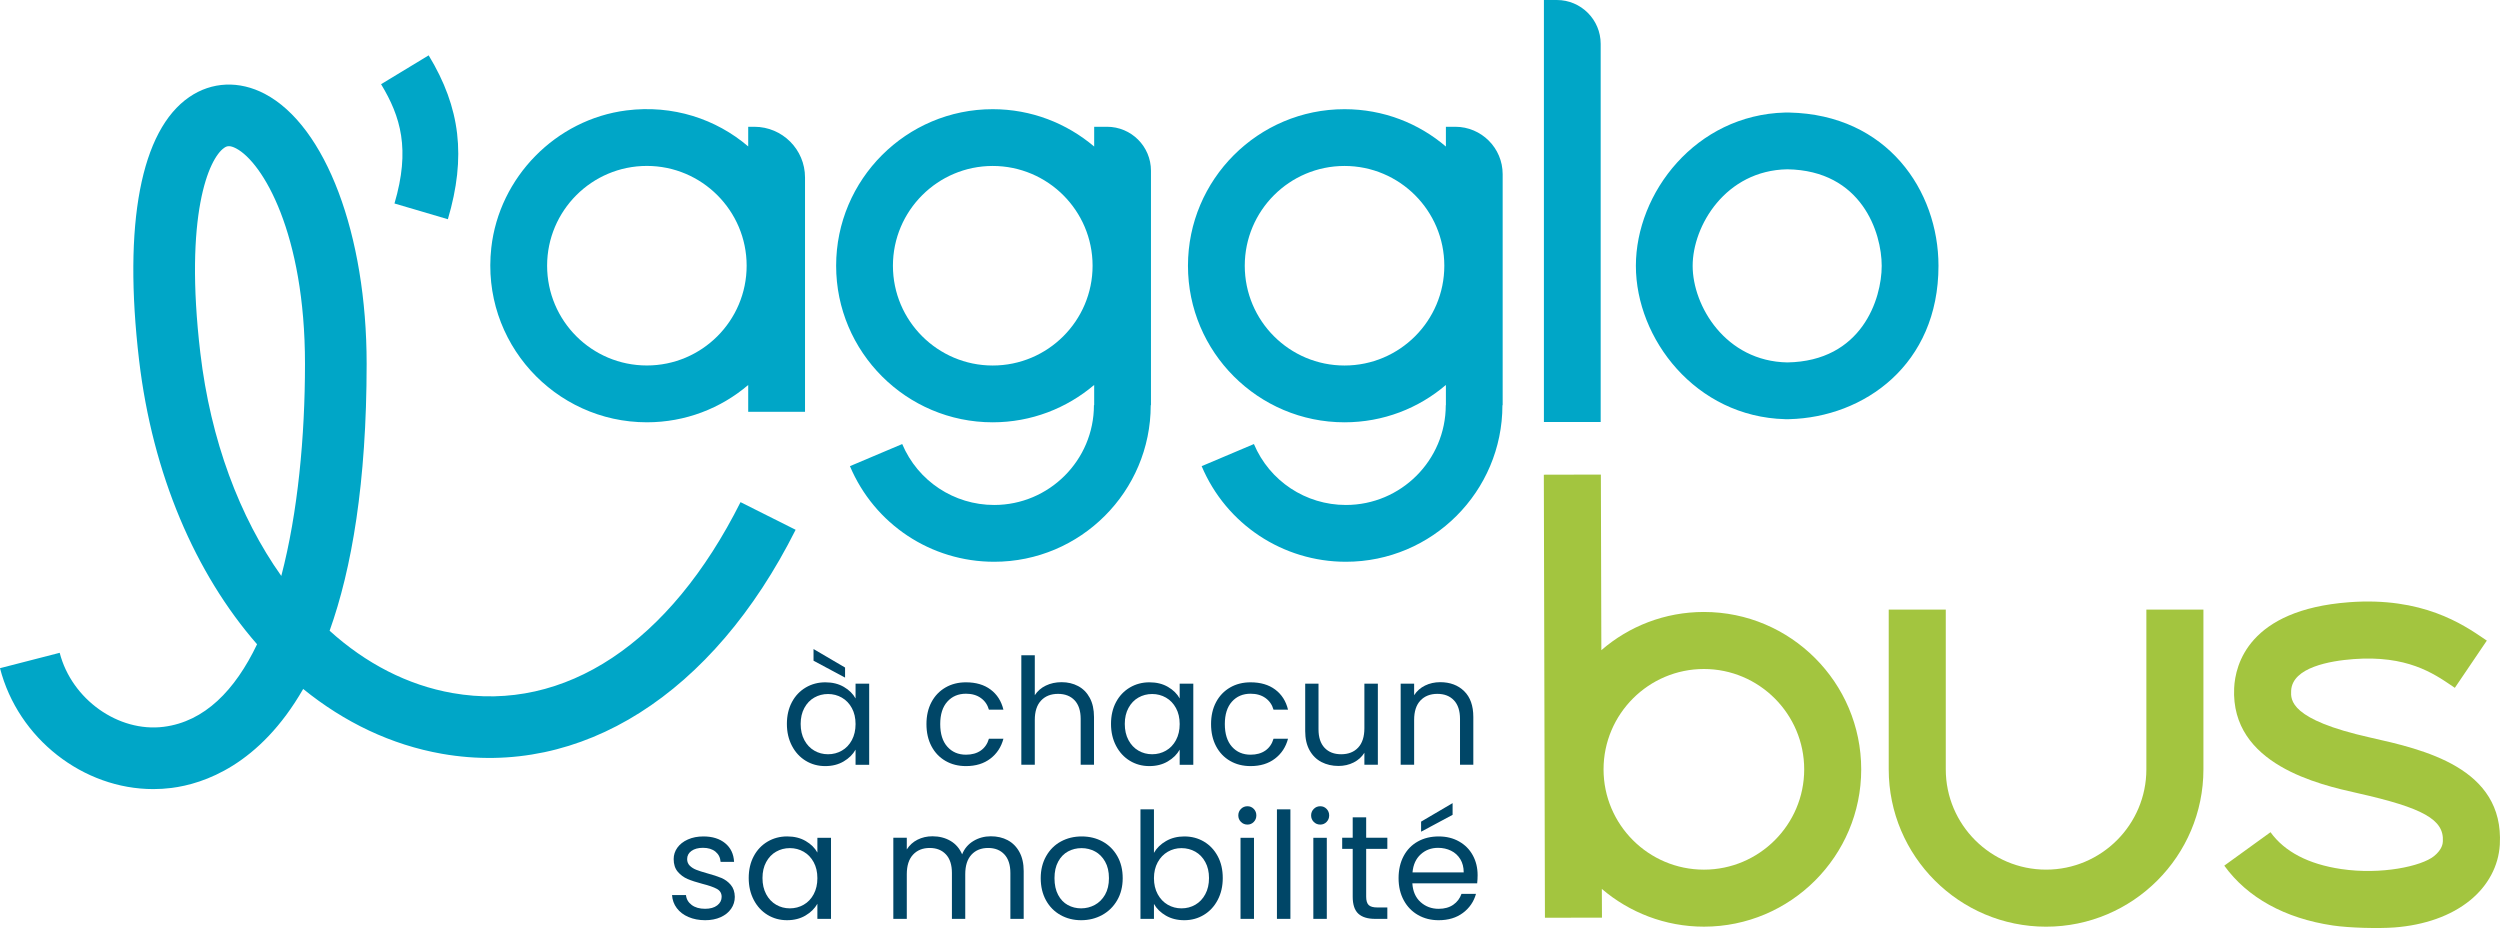
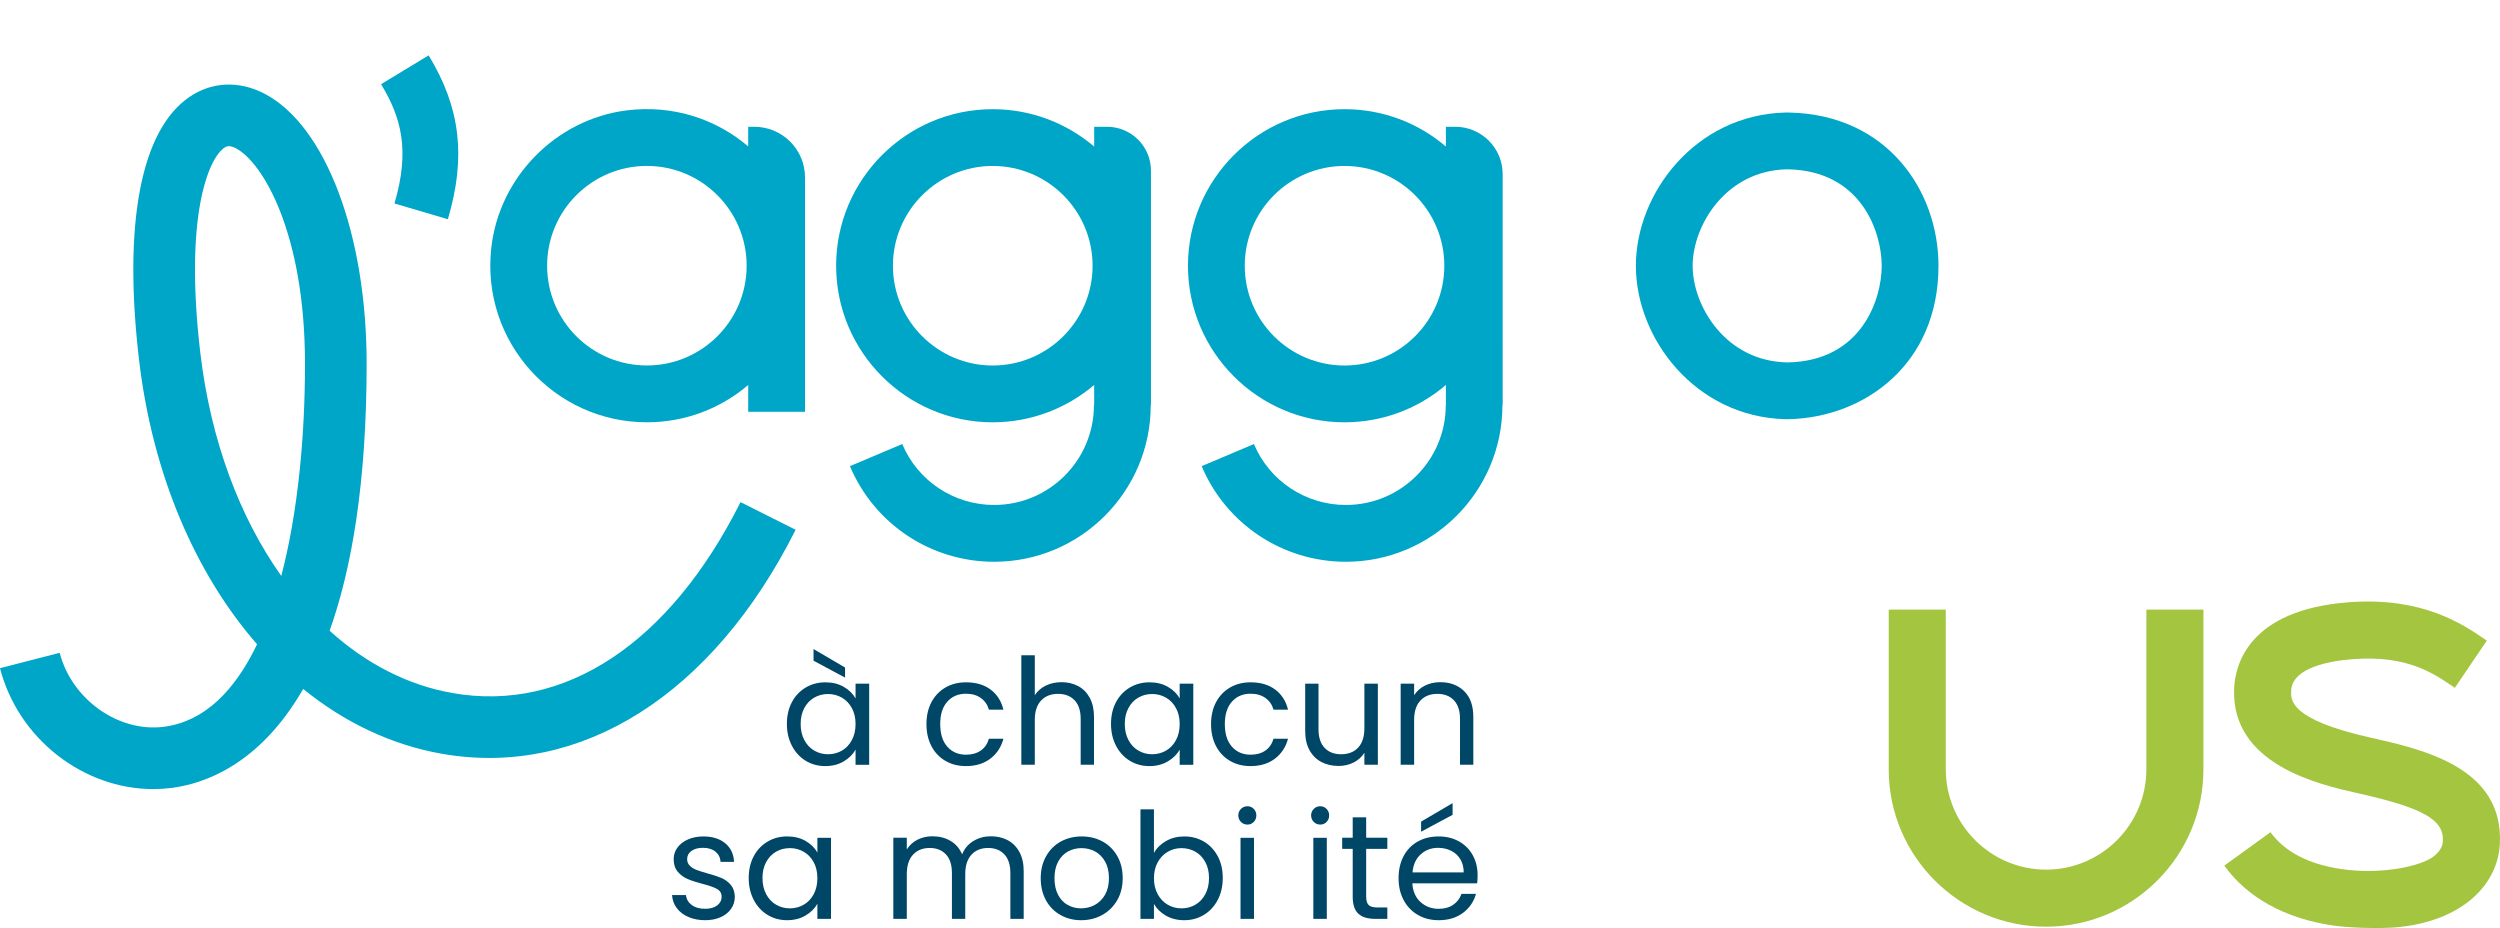
<svg xmlns="http://www.w3.org/2000/svg" id="uuid-22349623-d6de-44d6-ad11-880c6ce80422" viewBox="0 0 788.596 292.733">
  <defs>
    <style>.uuid-5fe87514-8010-4f60-a9d8-040cab232bf9{fill:#00a6c7;}.uuid-5fe87514-8010-4f60-a9d8-040cab232bf9,.uuid-de1d70ea-df2b-4991-a8d2-974754ab230d,.uuid-7b34bf71-a31a-478f-89dc-9398c0c7ff8e{stroke-width:0px;}.uuid-de1d70ea-df2b-4991-a8d2-974754ab230d{fill:#004667;}.uuid-7b34bf71-a31a-478f-89dc-9398c0c7ff8e{fill:#a3c53f;}</style>
  </defs>
  <g id="uuid-051bbb5b-3ba4-4efe-b5c3-e164b8d05dde">
    <path class="uuid-de1d70ea-df2b-4991-a8d2-974754ab230d" d="m266.565,210.567v3.172l-9.946-5.323v-3.686l9.946,5.837Zm2.145,12.792c-.777-1.437-1.825-2.533-3.151-3.297-1.319-.757-2.776-1.145-4.366-1.145-1.583,0-3.033.374-4.338,1.124-1.312.743-2.353,1.839-3.13,3.269s-1.166,3.109-1.166,5.039c0,1.964.389,3.665,1.166,5.115.777,1.444,1.819,2.554,3.13,3.311,1.305.763,2.755,1.145,4.338,1.145,1.589,0,3.047-.382,4.366-1.145,1.326-.757,2.374-1.867,3.151-3.311.777-1.451,1.166-3.137,1.166-5.067,0-1.93-.389-3.609-1.166-5.039m-18.907-1.895c1.055-1.978,2.513-3.505,4.366-4.602,1.853-1.09,3.915-1.631,6.184-1.631,2.242,0,4.185.486,5.837,1.451,1.652.965,2.88,2.172,3.686,3.637v-4.664h4.296v25.584h-4.296v-4.768c-.84,1.499-2.089,2.735-3.755,3.713-1.666.986-3.602,1.472-5.816,1.472-2.27,0-4.324-.562-6.156-1.68-1.839-1.118-3.29-2.693-4.345-4.72-1.055-2.02-1.589-4.324-1.589-6.906,0-2.61.534-4.907,1.589-6.885" />
    <path class="uuid-de1d70ea-df2b-4991-a8d2-974754ab230d" d="m293.828,221.464c1.055-1.978,2.526-3.505,4.414-4.602,1.881-1.09,4.04-1.631,6.462-1.631,3.144,0,5.733.763,7.774,2.29,2.041,1.527,3.387,3.637,4.04,6.344h-4.574c-.437-1.555-1.284-2.783-2.547-3.686-1.256-.902-2.825-1.353-4.692-1.353-2.422,0-4.387.833-5.879,2.499-1.499,1.666-2.242,4.026-2.242,7.073,0,3.082.743,5.462,2.242,7.142,1.492,1.68,3.457,2.52,5.879,2.52,1.867,0,3.422-.437,4.671-1.305,1.242-.874,2.103-2.117,2.568-3.734h4.574c-.687,2.61-2.054,4.706-4.109,6.274-2.055,1.576-4.623,2.36-7.704,2.36-2.422,0-4.581-.541-6.462-1.631-1.888-1.09-3.359-2.631-4.414-4.622-1.055-1.992-1.589-4.324-1.589-7.003,0-2.644.534-4.956,1.589-6.934" />
    <path class="uuid-de1d70ea-df2b-4991-a8d2-974754ab230d" d="m340.093,216.421c1.555.826,2.776,2.062,3.665,3.714.888,1.652,1.333,3.658,1.333,6.025v15.075h-4.206v-14.471c0-2.555-.639-4.505-1.909-5.858-1.284-1.354-3.026-2.034-5.233-2.034-2.242,0-4.026.701-5.344,2.103-1.326,1.402-1.985,3.436-1.985,6.115v14.145h-4.248v-34.545h4.248v12.604c.84-1.312,1.999-2.318,3.477-3.033,1.478-.715,3.137-1.076,4.977-1.076,1.93,0,3.672.41,5.226,1.235" />
    <path class="uuid-de1d70ea-df2b-4991-a8d2-974754ab230d" d="m370.951,223.359c-.777-1.437-1.825-2.533-3.151-3.297-1.319-.757-2.776-1.145-4.366-1.145-1.582,0-3.033.374-4.338,1.124-1.312.743-2.353,1.839-3.13,3.269s-1.166,3.109-1.166,5.039c0,1.964.389,3.665,1.166,5.115.777,1.444,1.819,2.554,3.13,3.311,1.305.763,2.756,1.145,4.338,1.145,1.589,0,3.047-.382,4.366-1.145,1.326-.757,2.374-1.867,3.151-3.311.777-1.451,1.166-3.137,1.166-5.067,0-1.93-.389-3.609-1.166-5.039m-18.907-1.895c1.055-1.978,2.513-3.505,4.366-4.602,1.853-1.09,3.915-1.631,6.184-1.631,2.242,0,4.185.486,5.837,1.451s2.88,2.172,3.686,3.637v-4.664h4.296v25.584h-4.296v-4.768c-.84,1.499-2.089,2.735-3.755,3.713-1.666.986-3.602,1.472-5.817,1.472-2.27,0-4.324-.562-6.156-1.68-1.839-1.118-3.29-2.693-4.345-4.72-1.055-2.02-1.589-4.324-1.589-6.906,0-2.61.534-4.907,1.589-6.885" />
    <path class="uuid-de1d70ea-df2b-4991-a8d2-974754ab230d" d="m383.603,221.464c1.055-1.978,2.526-3.505,4.414-4.602,1.881-1.09,4.04-1.631,6.462-1.631,3.144,0,5.733.763,7.774,2.29,2.041,1.527,3.387,3.637,4.04,6.344h-4.574c-.437-1.555-1.284-2.783-2.547-3.686-1.256-.902-2.825-1.353-4.692-1.353-2.422,0-4.387.833-5.879,2.499-1.492,1.666-2.242,4.026-2.242,7.073,0,3.082.75,5.462,2.242,7.142,1.492,1.68,3.457,2.52,5.879,2.52,1.867,0,3.422-.437,4.671-1.305,1.242-.874,2.103-2.117,2.568-3.734h4.574c-.687,2.61-2.055,4.706-4.109,6.274-2.054,1.576-4.623,2.36-7.704,2.36-2.422,0-4.581-.541-6.462-1.631-1.888-1.09-3.359-2.631-4.414-4.622-1.055-1.992-1.589-4.324-1.589-7.003,0-2.644.534-4.956,1.589-6.934" />
    <path class="uuid-de1d70ea-df2b-4991-a8d2-974754ab230d" d="m434.629,215.653v25.584h-4.248v-3.783c-.812,1.305-1.936,2.325-3.387,3.061-1.444.729-3.04,1.097-4.782,1.097-1.992,0-3.783-.416-5.372-1.236-1.582-.826-2.839-2.061-3.755-3.713s-1.374-3.658-1.374-6.025v-14.985h4.199v14.423c0,2.52.639,4.463,1.916,5.817,1.277,1.354,3.019,2.027,5.226,2.027,2.27,0,4.06-.701,5.365-2.103,1.312-1.395,1.964-3.436,1.964-6.108v-14.055h4.248Z" />
    <path class="uuid-de1d70ea-df2b-4991-a8d2-974754ab230d" d="m461.847,218.011c1.93,1.881,2.894,4.595,2.894,8.149v15.075h-4.199v-14.471c0-2.555-.639-4.505-1.916-5.858-1.277-1.354-3.019-2.034-5.226-2.034-2.242,0-4.026.701-5.351,2.103-1.319,1.402-1.978,3.436-1.978,6.115v14.145h-4.248v-25.584h4.248v3.644c.84-1.312,1.978-2.319,3.429-3.04,1.444-.708,3.04-1.069,4.782-1.069,3.116,0,5.636.944,7.566,2.825" />
    <path class="uuid-de1d70ea-df2b-4991-a8d2-974754ab230d" d="m217.173,289.264c-1.555-.666-2.783-1.603-3.686-2.804-.902-1.194-1.402-2.575-1.499-4.13h4.394c.125,1.277.722,2.318,1.798,3.13,1.069.805,2.478,1.208,4.22,1.208,1.624,0,2.894-.354,3.831-1.069.93-.715,1.402-1.617,1.402-2.707,0-1.124-.5-1.957-1.499-2.499-.993-.548-2.533-1.083-4.616-1.61-1.902-.5-3.45-1.007-4.65-1.52-1.194-.514-2.221-1.277-3.082-2.284-.854-1.013-1.284-2.346-1.284-3.991,0-1.312.389-2.506,1.166-3.595.784-1.09,1.888-1.957,3.318-2.589,1.43-.639,3.068-.958,4.9-.958,2.832,0,5.122.715,6.865,2.145,1.742,1.43,2.679,3.394,2.804,5.879h-4.248c-.097-1.333-.632-2.409-1.617-3.22-.979-.805-2.29-1.215-3.942-1.215-1.527,0-2.735.333-3.644.986-.902.652-1.353,1.506-1.353,2.568,0,.84.278,1.534.819,2.075.541.541,1.228.979,2.054,1.305.826.326,1.971.694,3.436,1.104,1.832.493,3.325.986,4.477,1.465,1.152.486,2.145,1.208,2.964,2.172.826.965,1.256,2.228,1.284,3.783,0,1.395-.389,2.659-1.166,3.776-.777,1.125-1.874,2.006-3.29,2.645-1.416.632-3.04.958-4.879.958-1.957,0-3.72-.34-5.275-1.007" />
    <path class="uuid-de1d70ea-df2b-4991-a8d2-974754ab230d" d="m256.668,271.97c-.777-1.437-1.825-2.533-3.151-3.297-1.319-.756-2.776-1.145-4.366-1.145-1.583,0-3.033.375-4.338,1.124-1.312.743-2.353,1.839-3.13,3.269s-1.166,3.109-1.166,5.039c0,1.964.389,3.665,1.166,5.115.777,1.444,1.819,2.554,3.13,3.311,1.305.763,2.755,1.145,4.338,1.145,1.589,0,3.047-.382,4.366-1.145,1.326-.757,2.374-1.867,3.151-3.311.777-1.451,1.166-3.137,1.166-5.067,0-1.93-.389-3.609-1.166-5.039m-18.907-1.895c1.055-1.978,2.513-3.505,4.366-4.602,1.853-1.09,3.915-1.631,6.184-1.631,2.242,0,4.185.486,5.837,1.451,1.652.965,2.88,2.173,3.686,3.637v-4.664h4.296v25.584h-4.296v-4.761c-.84,1.492-2.089,2.728-3.755,3.706-1.666.986-3.602,1.472-5.816,1.472-2.27,0-4.324-.562-6.156-1.68-1.839-1.118-3.29-2.693-4.345-4.72-1.055-2.02-1.589-4.324-1.589-6.906,0-2.61.534-4.907,1.589-6.885" />
    <path class="uuid-de1d70ea-df2b-4991-a8d2-974754ab230d" d="m317.871,265.032c1.555.826,2.783,2.062,3.686,3.713.902,1.652,1.354,3.658,1.354,6.025v15.075h-4.199v-14.472c0-2.554-.632-4.505-1.888-5.858-1.263-1.354-2.964-2.034-5.115-2.034-2.207,0-3.97.708-5.275,2.124-1.305,1.416-1.957,3.463-1.957,6.143v14.097h-4.206v-14.472c0-2.554-.625-4.505-1.888-5.858-1.263-1.354-2.964-2.034-5.115-2.034-2.207,0-3.963.708-5.275,2.124-1.305,1.416-1.957,3.463-1.957,6.143v14.097h-4.248v-25.584h4.248v3.686c.84-1.333,1.964-2.36,3.38-3.075,1.423-.715,2.985-1.076,4.692-1.076,2.152,0,4.047.479,5.698,1.444,1.652.965,2.88,2.388,3.686,4.248.715-1.798,1.902-3.2,3.554-4.199,1.645-.993,3.484-1.492,5.504-1.492,1.992,0,3.769.409,5.324,1.235" />
    <path class="uuid-de1d70ea-df2b-4991-a8d2-974754ab230d" d="m345.322,285.46c1.34-.722,2.422-1.791,3.248-3.221.819-1.437,1.235-3.179,1.235-5.226,0-2.061-.403-3.804-1.215-5.233-.812-1.43-1.867-2.499-3.172-3.2-1.312-.694-2.728-1.048-4.248-1.048-1.562,0-2.985.354-4.276,1.048-1.291.701-2.325,1.77-3.102,3.2s-1.166,3.172-1.166,5.233c0,2.082.382,3.838,1.145,5.268.757,1.437,1.777,2.499,3.054,3.2,1.277.701,2.679,1.048,4.199,1.048,1.527,0,2.957-.354,4.296-1.069m-10.807,3.172c-1.944-1.09-3.47-2.637-4.574-4.643-1.104-2.006-1.659-4.338-1.659-6.976,0-2.617.569-4.928,1.707-6.941,1.131-2.006,2.679-3.547,4.643-4.623,1.957-1.069,4.151-1.603,6.58-1.603s4.623.534,6.587,1.603c1.957,1.076,3.505,2.61,4.643,4.602,1.138,1.992,1.7,4.31,1.7,6.962,0,2.638-.583,4.97-1.749,6.976s-2.749,3.554-4.734,4.643c-1.992,1.09-4.206,1.638-6.636,1.638-2.395,0-4.567-.548-6.51-1.638" />
    <path class="uuid-de1d70ea-df2b-4991-a8d2-974754ab230d" d="m380.194,271.919c-.777-1.43-1.825-2.52-3.144-3.269-1.326-.743-2.783-1.117-4.373-1.117-1.555,0-2.991.382-4.317,1.145-1.319.764-2.381,1.867-3.172,3.311-.791,1.451-1.187,3.123-1.187,5.025,0,1.922.396,3.609,1.187,5.06.791,1.451,1.853,2.554,3.172,3.318,1.326.763,2.762,1.138,4.317,1.138,1.589,0,3.047-.375,4.373-1.138,1.319-.764,2.367-1.867,3.144-3.318.784-1.451,1.173-3.151,1.173-5.109,0-1.929-.389-3.616-1.173-5.046m-12.369-6.629c1.68-.965,3.595-1.444,5.74-1.444,2.304,0,4.373.541,6.212,1.631,1.832,1.09,3.283,2.624,4.338,4.595,1.062,1.978,1.589,4.276,1.589,6.892,0,2.582-.527,4.886-1.589,6.906-1.055,2.02-2.513,3.595-4.359,4.713-1.853,1.124-3.915,1.687-6.191,1.687-2.207,0-4.144-.486-5.81-1.451-1.666-.965-2.915-2.193-3.755-3.686v4.713h-4.255v-34.545h4.255v13.722c.868-1.527,2.145-2.77,3.824-3.734" />
    <path class="uuid-de1d70ea-df2b-4991-a8d2-974754ab230d" d="m395.557,289.849h-4.248v-25.584h4.248v25.584Zm-4.109-30.581c-.562-.562-.84-1.242-.84-2.054,0-.805.278-1.492.84-2.054.562-.562,1.242-.84,2.054-.84.777,0,1.437.278,1.985.84.541.562.812,1.249.812,2.054,0,.812-.271,1.492-.812,2.054-.548.562-1.208.84-1.985.84-.812,0-1.492-.277-2.054-.84" />
-     <rect class="uuid-de1d70ea-df2b-4991-a8d2-974754ab230d" x="402.795" y="255.298" width="4.248" height="34.545" />
    <path class="uuid-de1d70ea-df2b-4991-a8d2-974754ab230d" d="m418.525,289.849h-4.248v-25.584h4.248v25.584Zm-4.109-30.581c-.562-.562-.84-1.242-.84-2.054,0-.805.278-1.492.84-2.054.562-.562,1.242-.84,2.054-.84.777,0,1.437.278,1.985.84.541.562.819,1.249.819,2.054,0,.812-.278,1.492-.819,2.054-.548.562-1.208.84-1.985.84-.812,0-1.492-.277-2.054-.84" />
    <path class="uuid-de1d70ea-df2b-4991-a8d2-974754ab230d" d="m430.943,267.766v15.076c0,1.249.264,2.124.791,2.644.527.514,1.451.764,2.755.764h3.13v3.595h-3.831c-2.367,0-4.137-.541-5.317-1.631-1.187-1.09-1.777-2.881-1.777-5.372v-15.076h-3.318v-3.505h3.318v-6.441h4.248v6.441h6.677v3.505h-6.677Z" />
    <path class="uuid-de1d70ea-df2b-4991-a8d2-974754ab230d" d="m458.205,257.028l-9.939,5.324v-3.179l9.939-5.837v3.693Zm2.429,13.979c-.715-1.166-1.687-2.055-2.915-2.658-1.229-.604-2.596-.909-4.088-.909-2.145,0-3.977.68-5.483,2.054-1.513,1.367-2.374,3.262-2.589,5.699h16.151c0-1.624-.361-3.019-1.076-4.185m5.324,7.635h-20.448c.153,2.52,1.02,4.491,2.589,5.907,1.576,1.416,3.477,2.124,5.719,2.124,1.839,0,3.373-.43,4.602-1.284,1.229-.854,2.089-1.999,2.589-3.429h4.574c-.687,2.457-2.055,4.456-4.109,5.997-2.054,1.541-4.602,2.311-7.656,2.311-2.429,0-4.595-.541-6.511-1.638-1.916-1.09-3.415-2.631-4.505-4.643-1.09-2.006-1.638-4.331-1.638-6.976,0-2.651.534-4.963,1.589-6.962,1.055-1.992,2.54-3.519,4.456-4.595s4.116-1.61,6.608-1.61c2.429,0,4.574.527,6.441,1.589,1.867,1.055,3.311,2.513,4.317,4.359,1.013,1.853,1.52,3.949,1.52,6.281,0,.812-.049,1.666-.139,2.568" />
    <path class="uuid-7b34bf71-a31a-478f-89dc-9398c0c7ff8e" d="m755.192,292.56c-4.845.361-14.021.16-19.358-.631-15.069-2.242-26.903-8.766-34.211-18.872l14.583-10.55c4.463,6.177,11.966,10.085,22.28,11.619,12.625,1.881,25.369-.875,29.311-4.081,2.638-2.145,2.742-4.047,2.776-4.664.389-6.844-6.163-10.536-26.944-15.2-11.98-2.686-40.014-8.975-38.89-33.142.34-7.337,4.546-24.681,36.203-27.069.021,0,.042-.007.056-.007,23.127-1.728,35.877,6.948,42.721,11.619l.722.486-10.092,14.902-.757-.52c-6.08-4.137-14.395-9.801-31.248-8.544-.014.007-.028.007-.042.007-7.17.541-19.247,2.555-19.587,9.96-.139,2.95-.423,9.086,24.848,14.756,16.859,3.783,42.346,9.495,40.979,33.767-.382,6.733-3.713,12.986-9.384,17.602-6.038,4.921-14.388,7.843-23.967,8.565" />
    <path class="uuid-7b34bf71-a31a-478f-89dc-9398c0c7ff8e" d="m645.408,292.313c-27.368,0-49.634-22.266-49.634-49.634v-50.39h17.998v50.39c0,17.449,14.194,31.636,31.636,31.636s31.636-14.187,31.636-31.636v-50.39h17.998v50.39c0,27.368-22.266,49.634-49.634,49.634" />
-     <path class="uuid-7b34bf71-a31a-478f-89dc-9398c0c7ff8e" d="m537.486,274.32c-17.449,0-31.664-14.18-31.664-31.629s14.215-31.664,31.664-31.664c17.414,0,31.629,14.215,31.629,31.664s-14.215,31.629-31.629,31.629m0-81.284c-12.327,0-23.654,4.505-32.358,12.057l-.153-55.395-17.991.042.347,139.754,17.991-.035-.042-9.058c8.669,7.399,19.955,11.904,32.206,11.904,27.354,0,49.613-22.259,49.613-49.613,0-27.389-22.259-49.655-49.613-49.655" />
    <path class="uuid-5fe87514-8010-4f60-a9d8-040cab232bf9" d="m313.133,115.297c-17.331,0-31.47-14.097-31.47-31.47s14.139-31.477,31.47-31.477c17.373,0,31.511,14.104,31.511,31.477s-14.138,31.47-31.511,31.47m36.058-75.308h-4.047v6.24c-8.669-7.357-19.837-11.786-32.011-11.786-27.236,0-49.384,22.148-49.384,49.384s22.148,49.384,49.384,49.384c12.174,0,23.342-4.428,32.011-11.786v6.393h-.076c0,17.373-14.139,31.47-31.47,31.47-12.674,0-24.078-7.545-29.006-19.22l-16.491,6.976c7.746,18.331,25.577,30.158,45.497,30.158,27.236,0,49.384-22.149,49.384-49.384h.076V53.856c0-7.67-6.205-13.868-13.868-13.868" />
    <path class="uuid-5fe87514-8010-4f60-a9d8-040cab232bf9" d="m204.05,115.285c-17.387,0-31.47-14.09-31.47-31.477,0-17.339,14.083-31.47,31.47-31.47,17.338,0,31.47,14.131,31.47,31.47,0,17.387-14.132,31.477-31.47,31.477m31.963-75.294v6.198c-10.099-8.641-23.765-13.215-38.404-11.362-22.252,2.825-40.153,21.051-42.638,43.346-3.311,29.749,19.983,55.034,49.079,55.034,12.167,0,23.356-4.415,31.963-11.772v8.468h17.921V55.976c0-8.829-7.156-15.985-15.985-15.985h-1.936Z" />
    <path class="uuid-5fe87514-8010-4f60-a9d8-040cab232bf9" d="m424.115,115.297c-17.373,0-31.47-14.097-31.47-31.47s14.097-31.477,31.47-31.477,31.477,14.104,31.477,31.477-14.104,31.47-31.477,31.47m34.94-75.308h-2.964v6.24c-8.593-7.357-19.761-11.786-31.977-11.786-27.236,0-49.384,22.148-49.384,49.384s22.148,49.384,49.384,49.384c12.216,0,23.384-4.428,31.977-11.786v6.393h-.042c0,17.373-14.138,31.47-31.511,31.47-12.674,0-24.078-7.545-29.006-19.22l-16.485,6.976c7.739,18.331,25.612,30.158,45.49,30.158,27.236,0,49.384-22.149,49.384-49.384h.076V54.932c0-8.239-6.698-14.944-14.944-14.944" />
    <path class="uuid-5fe87514-8010-4f60-a9d8-040cab232bf9" d="m563.787,53.401c-19.49.354-29.86,17.817-29.86,30.456,0,12.646,10.37,30.109,29.86,30.463,23.522-.374,29.776-20.024,29.776-30.463,0-10.432-6.254-30.082-29.776-30.456m.604,78.834l-1.298-.014c-28.215-.736-47.073-25.348-47.073-48.364,0-23.009,18.858-47.621,47.073-48.357v-.014l1.298.014c30.914.652,47.08,24.647,47.08,48.357,0,31.192-23.474,47.774-47.08,48.364v.014Z" />
-     <path class="uuid-5fe87514-8010-4f60-a9d8-040cab232bf9" d="m504.915,133.118h-17.907V0h4.067c7.642,0,13.84,6.198,13.84,13.84v119.278Z" />
    <path class="uuid-5fe87514-8010-4f60-a9d8-040cab232bf9" d="m72.199,46.109c-.708,0-1.131.291-1.485.534-4.845,3.325-12.66,21.128-7.524,64.675,3.241,27.513,12.369,51.792,25.542,70.359,5.24-20.024,7.475-43.942,7.475-66.896.014-41.173-13.319-63.536-21.725-67.965-1-.527-1.728-.708-2.284-.708m-23.842,202.804c-22.03,0-42.61-15.839-48.357-38.14l18.83-4.851c3.783,14.68,18.518,25.16,32.816,23.342,12.868-1.631,22.495-11.487,29.443-26.035-19.483-22.329-32.969-53.618-37.217-89.634-5.067-43.02.555-72.49,15.832-82.978,7.101-4.879,15.79-5.24,23.835-1.007,19.219,10.12,32.122,44.352,32.115,85.178-.014,37.571-4.713,64.661-11.681,84.178,11.39,10.293,24.55,17.158,38.792,19.656,35.412,6.226,68.506-15.735,90.828-60.226l17.38,8.718c-26.056,51.938-67.756,78.362-111.574,70.658-15.957-2.804-30.762-9.904-43.762-20.448-13.778,24.001-31.373,29.936-41.548,31.227-1.916.243-3.831.361-5.733.361" />
    <path class="uuid-5fe87514-8010-4f60-a9d8-040cab232bf9" d="m141.277,69.155l-16.845-4.969c5.046-17.109,1.957-27.416-4.227-37.626l15.013-9.1c10.05,16.568,11.862,32.032,6.059,51.695" />
  </g>
</svg>